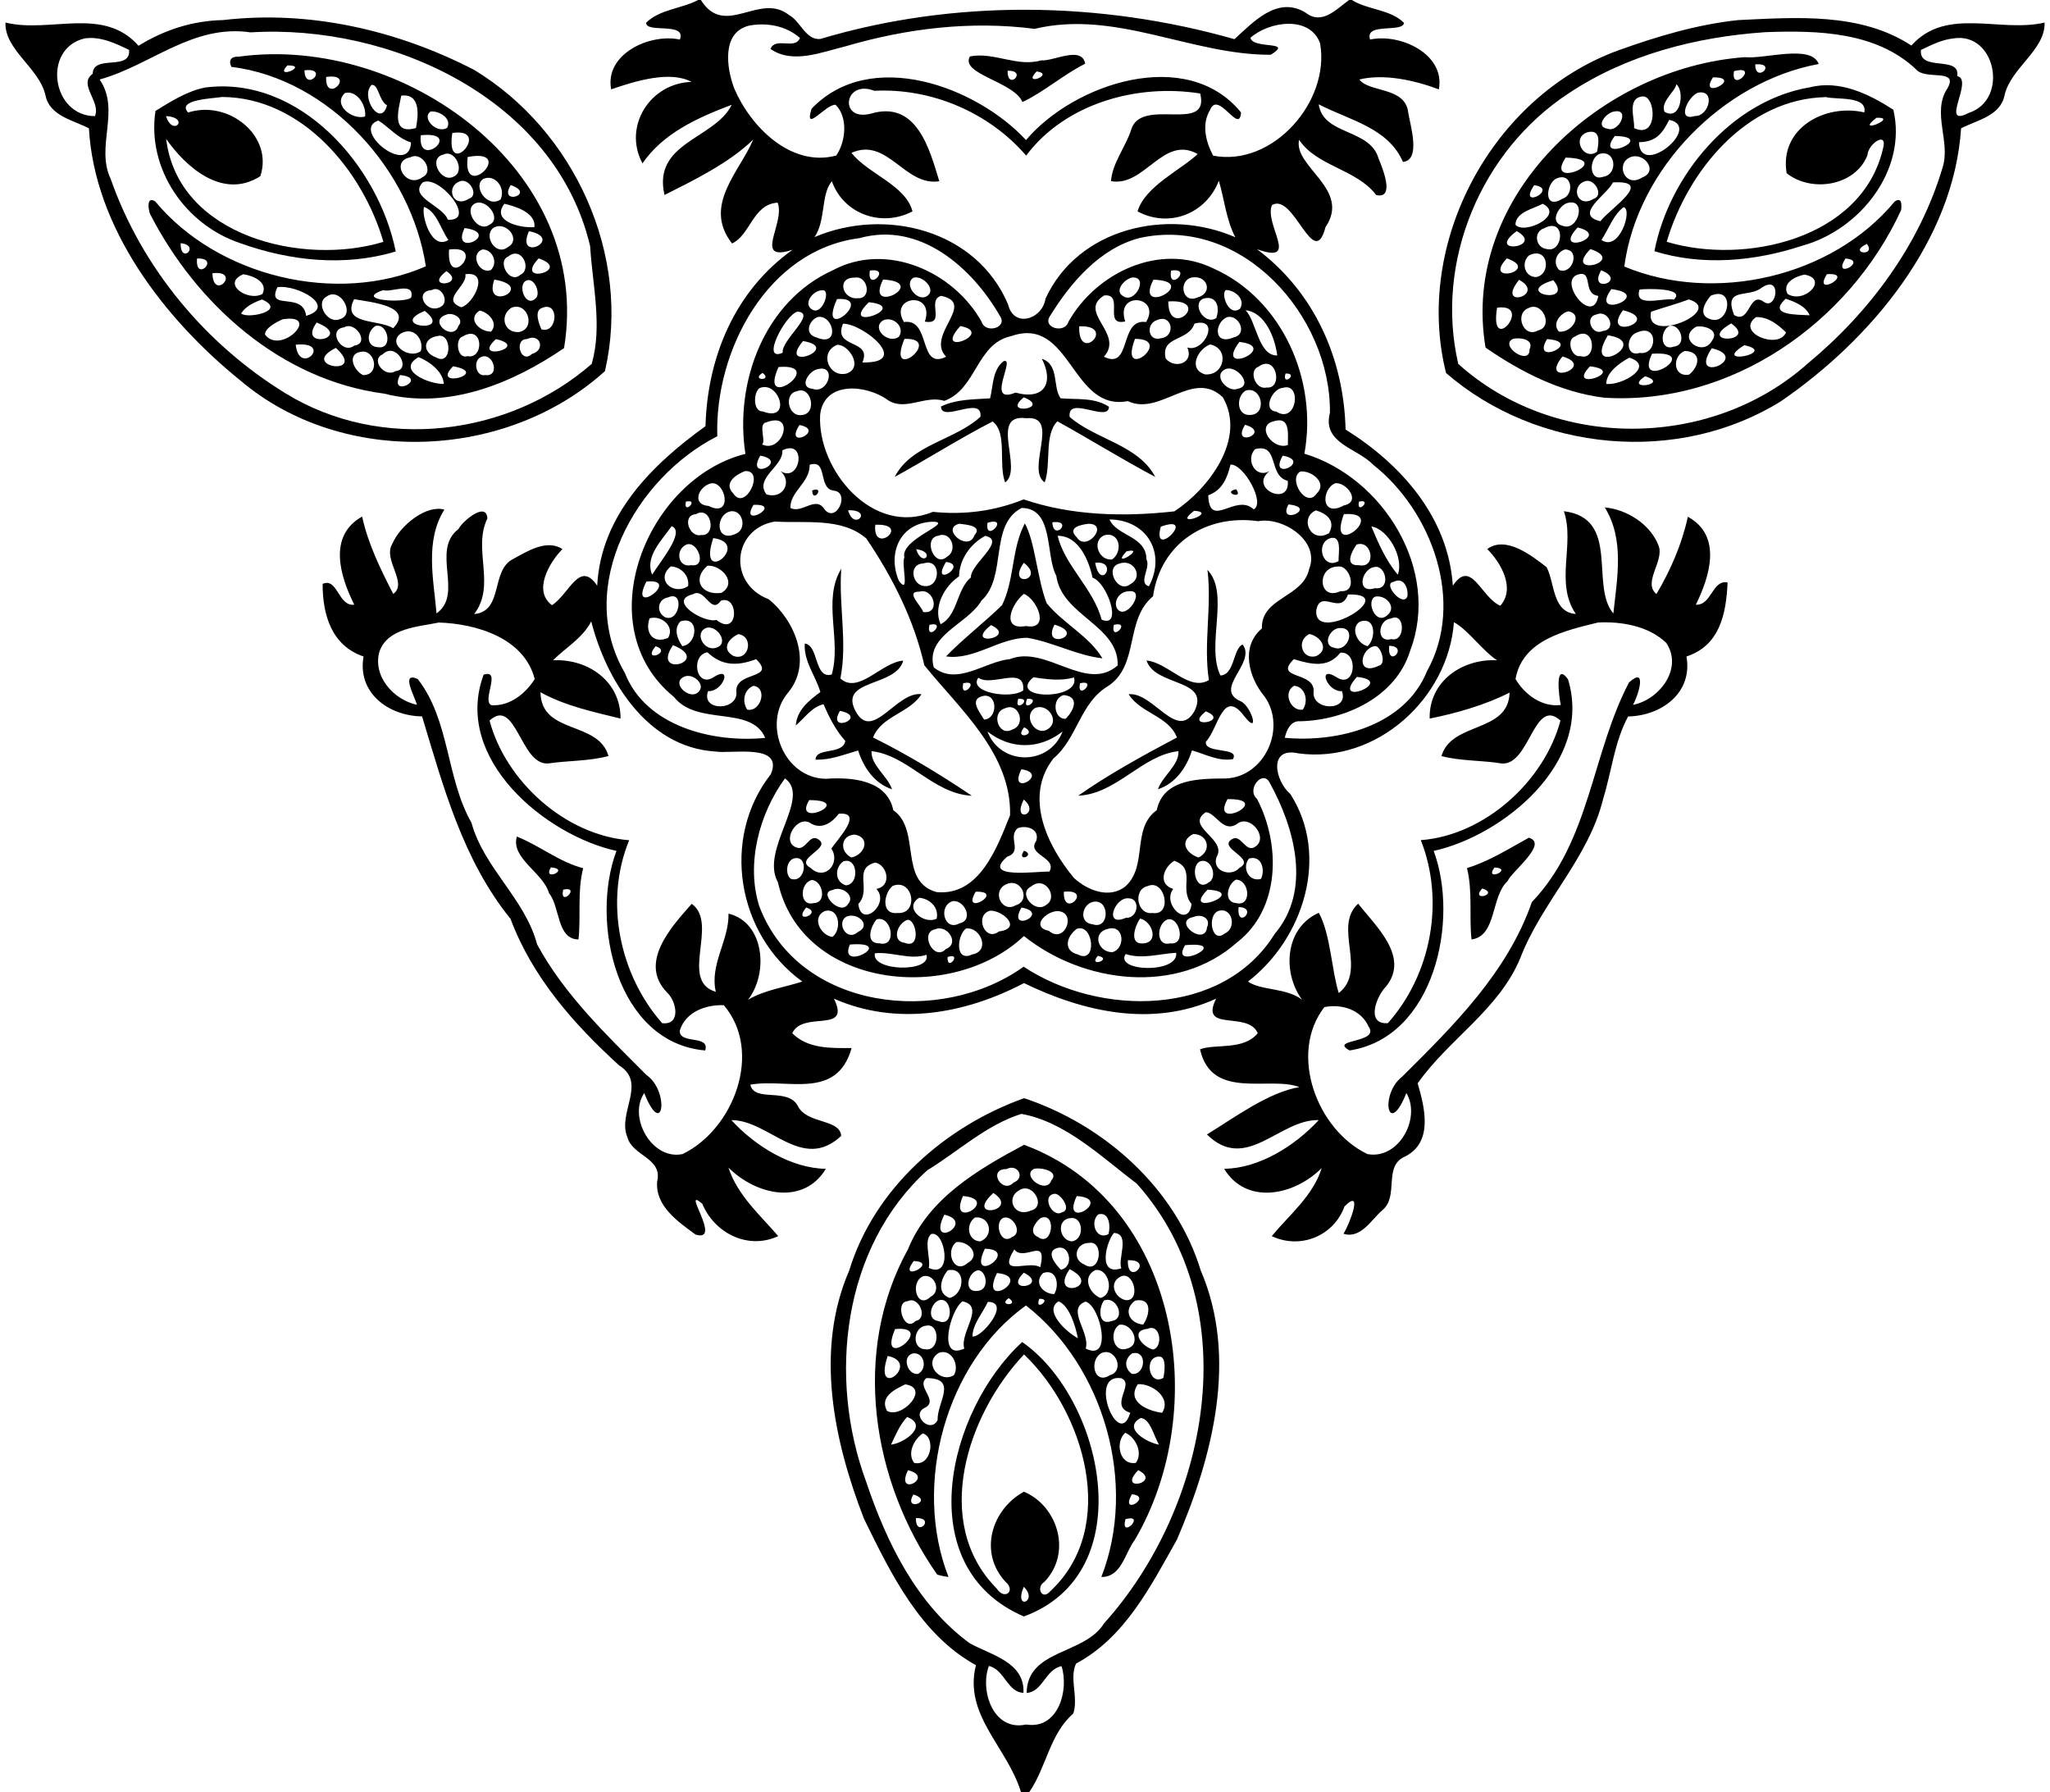
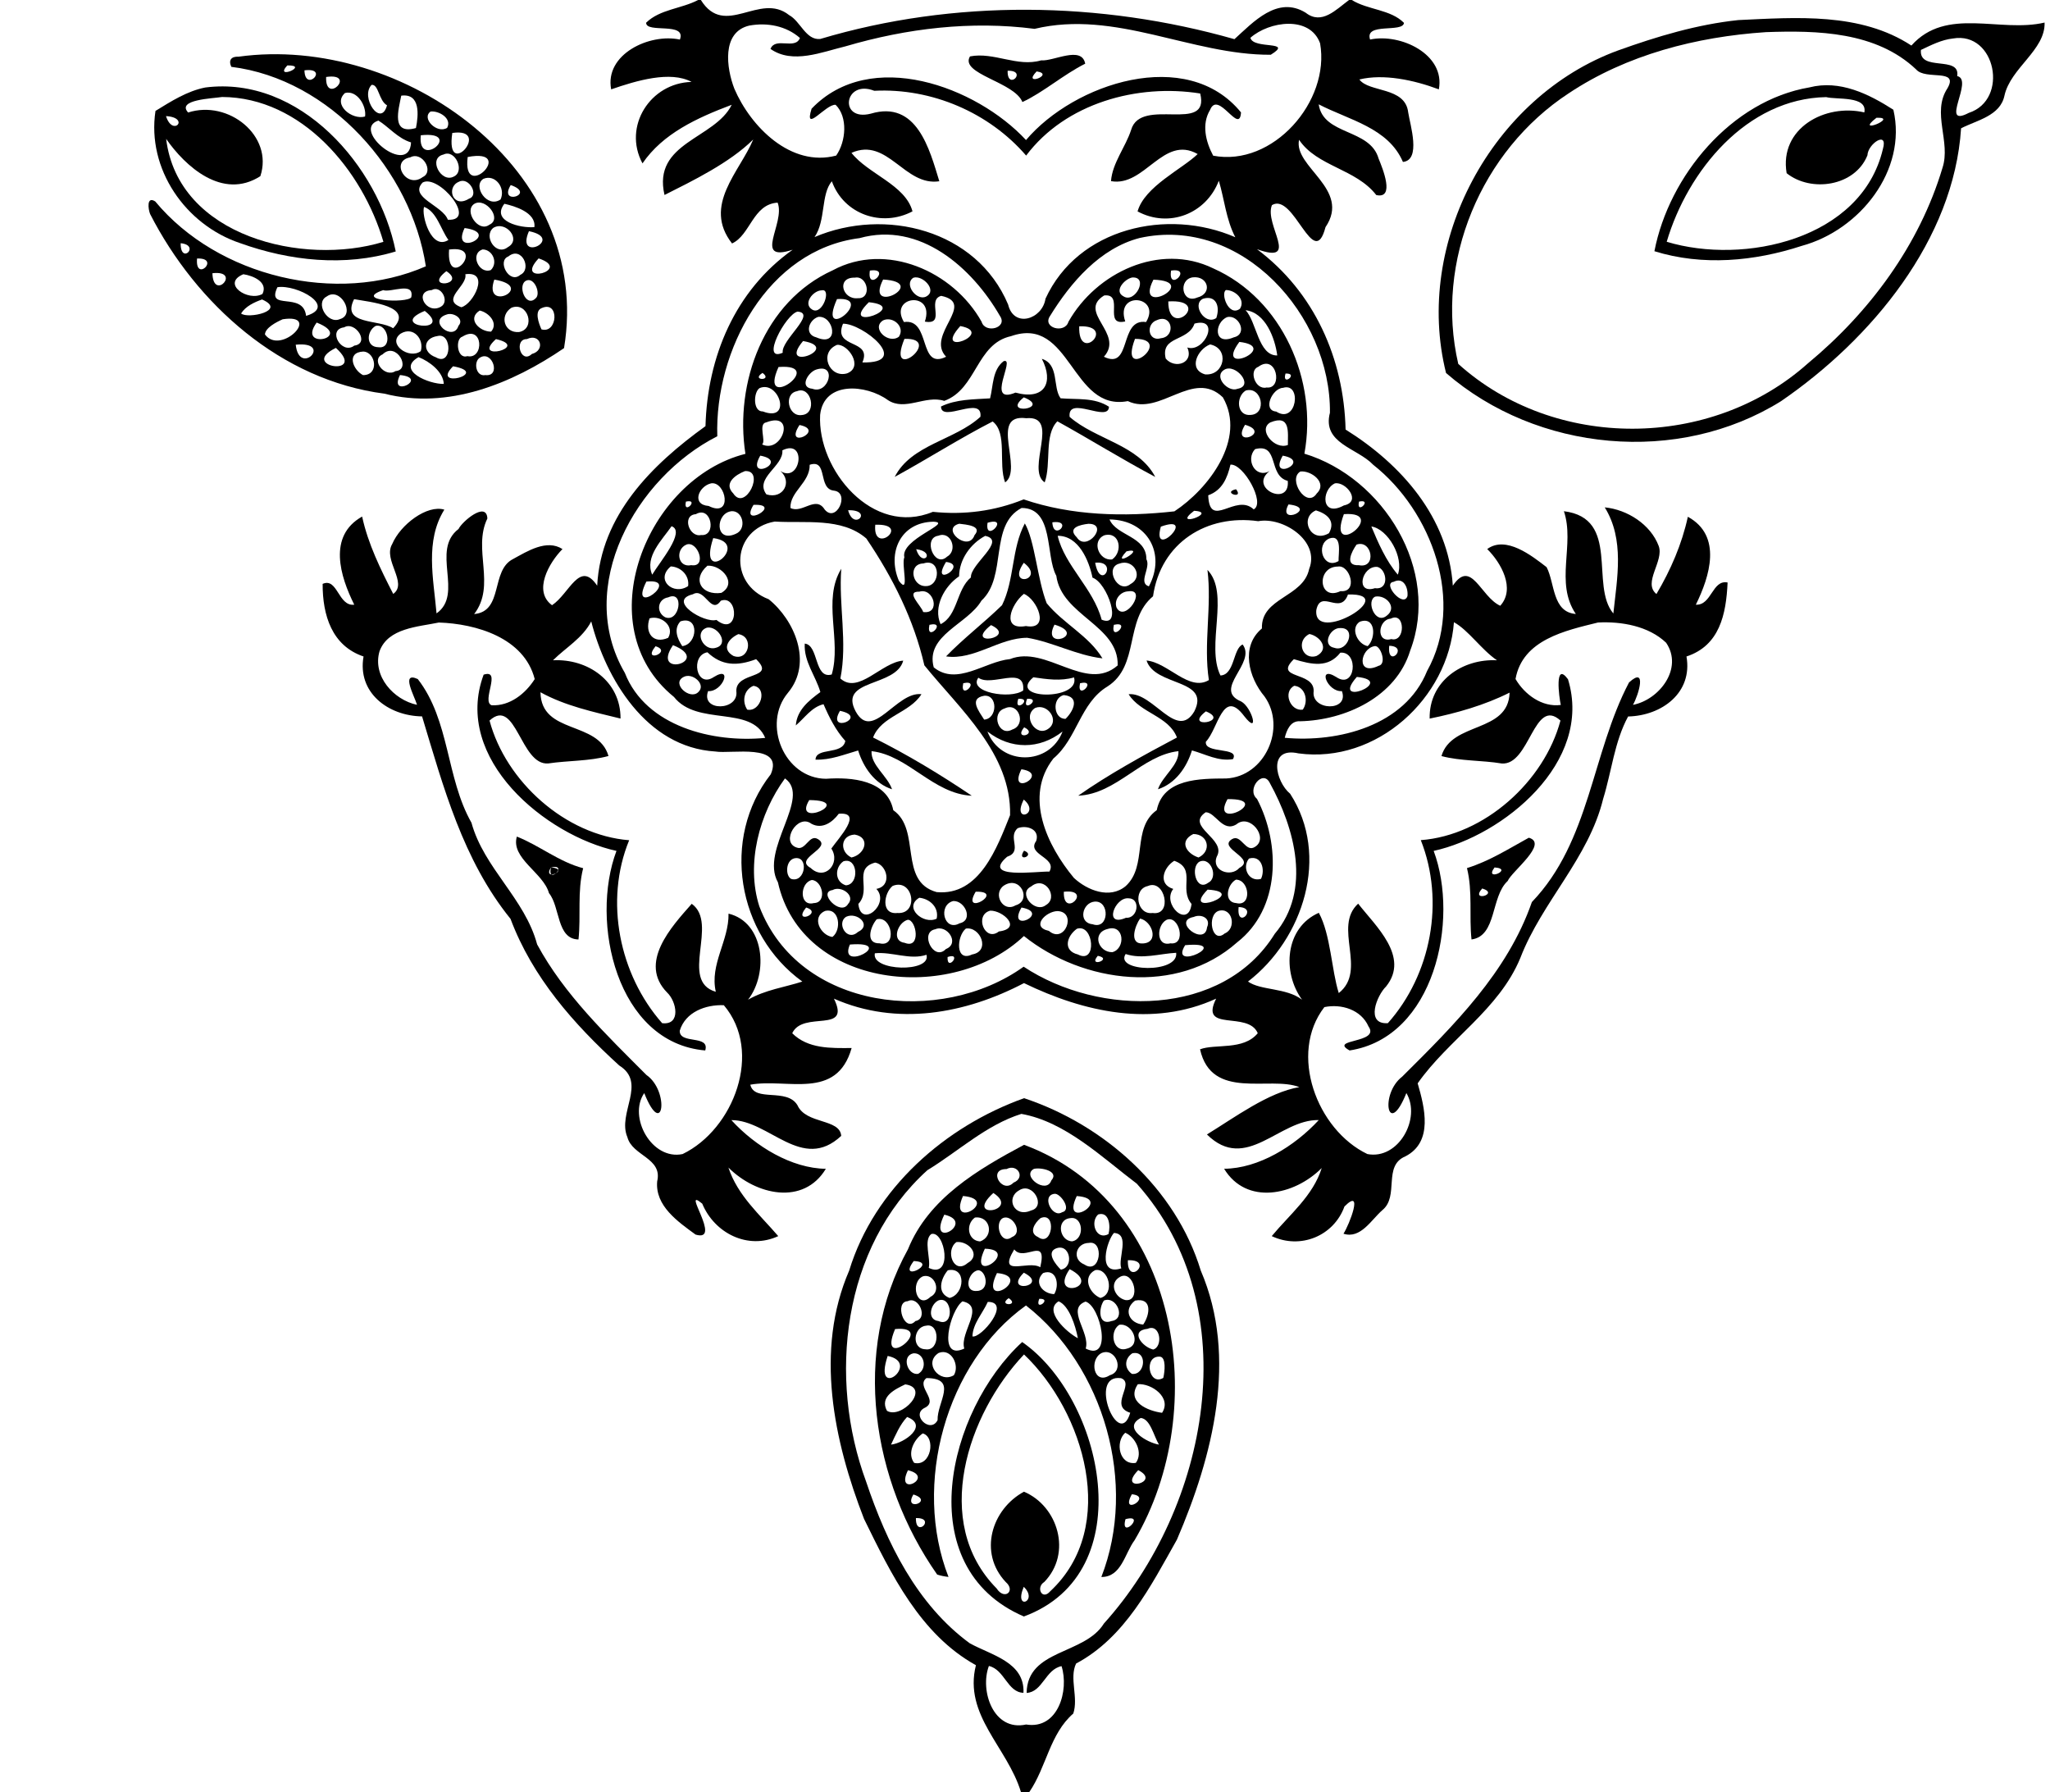
<svg xmlns="http://www.w3.org/2000/svg" width="667pt" height="583pt" version="1.1" viewBox="0 0 667 583">
  <path d="m227.14 0h0.9c7.85 12.56 19.1-2.75 28.72 4.92 3.69 1.99 5.43 8.21 10.11 7.76 43.58-13.01 91.2-12.35 134.77 0.06 6.09-5.49 13.99-14.27 23.19-8.6 5.21 4.1 9.89-1.04 14.1-4.14h0.9c5.31 3.28 12.58 3.02 16.98 7.44-0.33 3.33-12.92-0.24-11.03 5.42 9.89-2.12 24.55 4.81 22.37 16.21-8.15-3.07-18.01-5.13-25.85-3.22 3.08 4.29 14.94 2.3 15.88 10.71 0.62 4.03 4.28 15.52-1.71 16.12-4.78-11.14-17.5-13.6-27.41-18.74 1.49 10.19 16.7 7.79 19.49 17.65 1.31 3.19 5.44 13.24-0.76 11.86-6.61-8.56-19.28-9.26-25.12-17.98-1.88 8.9 17.03 16.01 8.6 28.43-3.84 14.69-10.24-11.46-17.42-7.18-2.64 6.31 9.42 19.49-4.87 14.34 18.69 13.97 28.27 35.64 28.83 58.67 18.07 11.28 33.43 28.53 34.89 50.8 6.02-8.93 9.01 3.62 15.43 6.53 5.01-5.54 0.3-13.98-4.24-18.45 6.1-4.48 14.53 2.19 19.32 5.89 2.72 5.19 1.81 14.63 9.51 15.23-6.94-10.19-0.24-22.62-3.88-33.43 18.52 2.29 8.38 24.16 16.09 33.27 1.24-11.64 3.69-24.03-2.8-34.52 7.3 0.7 14.91 5.53 17.55 12.55 1.83 4.92-5.29 11.95-0.73 15.64 4.63-7.81 8.29-16.24 10.22-25.13 11.3 6.18 7.11 19.45 2.6 28.6 5.16 0.28 5.31-8.22 10.33-7.22-0.47 10.41-2.61 20.54-13.38 24.07 2.08 11.77-7.99 19.26-18.99 19.52-4.45 8.2-5.37 17.9-8.12 26.79-4.72 19.32-19.89 33.45-26.95 51.77-6.94 16.82-23.35 26.45-33.4 40.78 2.27 7.82 5.15 19.04-3.99 23.75-7.43 3.08-1.91 12.97-7.51 17.51-3.59 3.13-7.08 9.46-12.64 7.66 1.93-2.98 6.66-15.23 0.32-8.86-3.51 9.66-14.38 14.03-23.66 9.64 5.82-7.03 13.45-13.13 16.26-22.15-8.95 8.98-24.5 12.17-31.76 0.24 11.19-0.09 22.89-7.28 30.8-15.84-12.85-0.34-23.58 17.3-36.39 4.68 8.82-5.39 20.03-13.74 30.07-15.4-9.58-3.77-28.55 4.5-32.31-12.3 4.95-1.88 14.08 0.45 18.78-5.24-3.15-7.43-19.13-0.13-13.54-11.24-20.69 9.46-43.15 4.34-62.52-5.06-19.06 9.99-41.39 14.08-61.84 5.06 5.71 11.59-10.07 3.71-13.57 11.25 5.14 5.12 12.6 4.86 19.33 4.81-4.88 17.17-21 9.75-32.97 11.93 1.34 5.8 11.88 0.9 15.34 6.68 2.79 6.25 13.81 4.28 14.24 9.97-12.74 11.91-23.44-5.16-35.74-5.13 7.82 8.58 19.62 15.71 30.74 15.84-7.28 12.04-22.71 8.58-31.7-0.4 2.98 9.07 10.19 15.31 16.21 22.3-9.85 4.58-20.75-0.95-24.73-10.56-7.18-5.99 6.8 12.73-2.17 10.06-5.68-4.16-13.21-9.3-12.49-17.32 1.81-7.63-8.09-8.23-9.69-14.36-3.37-7.86 6.47-17.63-2.65-23.32-14.82-13.5-28.22-28.64-35.38-47.71-15.54-19.23-21.82-42.87-28.78-65.86-11.02-0.17-21.12-7.71-19.04-19.49-10.31-3.48-13.34-13.42-13.31-23.62 4.88-2.16 5.06 7.42 10.29 6.77-4.58-9.18-8.71-22.34 2.56-28.67 1.92 8.89 5.99 17.13 10.12 25.17 4.9-3.54-3.43-11.05-0.34-16.22 2.68-6.35 11.36-12.9 16.97-11.2-6.35 10.21-3.53 22.4-2.54 33.75 8.96-6.33-1.97-20.5 7.16-27.46 1.15-2.43 9.12-9.18 9.38-3.41-4.88 10.01 2.93 21.69-4.3 31.09 9.62-0.86 5.29-14.26 12.69-17.92 4.58-2.49 10.9-6.55 16.05-3.22-4.39 4.42-9.66 13.7-3.4 18.26 5.68-3.76 8.96-14.85 14.69-6.35 1.21-22.96 17.81-39.34 35.24-51.9 0.61-22.5 9.61-44.1 28.36-57.39-13.17 4.28-2.25-8.66-4.89-15.32-8.07 0.51-8.86 10.55-14.83 13.28-9.68-12.36 2.55-23.36 6.89-33.82-7.65 7.59-19.77 13.47-28.86 18.05-4.01-17.15 16.4-18.18 21.86-29.34-11.28 4.25-22.38 9.33-29.03 19.06-6.49-12.08 2.59-26.18 15.97-26.5-6.89-3.73-18-0.41-26.16 2.42-2.19-11.4 12.46-18.33 22.36-16.2 2.22-5.88-11.09-1.9-10.98-5.49 4.51-4.39 11.44-4.51 16.91-7.38m16.7 8.31c-9.21 2.1-7.45 13.99-4.91 20.54 5.31 12.39 18.4 25.64 33.13 21.76 3.22-4.6 3.85-12.58-0.18-16.52-3.19-0.31-10.42 9.6-7.82 1.27 19.14-20.02 53.61-7.22 69.77 10.2 15.62-18.47 52.33-30.63 69.95-8.99-0.45 7.51-7.41-7.39-10.06-0.83-2.83 4.67-1.43 10.33 1 14.9 19.39 3.74 38.15-17.65 34.79-36.55-3.3-9.13-16.57-7.2-22.67-1.8 0.9 3.88 14.31 0.8 6.62 5.52-25.81 0.13-50.51-14.74-76.84-8.43-20.65-2.67-41.55-0.18-61.5 5.68-7.66 1.84-17.25 5.91-24.43 0.85 1.58-4.02 8.03 0.41 9.58-3.56-4.47-3.93-10.63-5.09-16.43-4.04m40.62 21.22c-9.84-3.87-11.71 10.13-1.13 7.44 15-4.48 19.12 11.65 22.29 21.99-11.35 1.73-16.8-14.48-28.58-9.24 5.38 6.89 17.56 10.4 19.85 19.03-9.94 5.27-22.37 0.99-26.24-9.79-3.62 4.27-1.92 12.78-5.63 18.16 22.91-9.76 52.71-2.43 62.98 21.93 1.88 7.81 11.16 4.8 12.16-1.88 10.59-23.07 39.69-29.61 61.76-20-3-5.77-3.55-12.36-5.36-18.38-4.11 10.74-16.17 15.49-26.44 9.98 2.3-8.12 14.55-13.8 19.56-18.66-11.23-6.36-17.22 10.81-28.2 8.81 0.42-5.88 4.73-11.06 6.55-16.68 3.16-10.94 25.77 1.46 22.47-11.83-20.4-3.26-43.83 3.13-56.63 20.2-12.04-13.97-30.7-22.02-49.41-21.08m-4.79 47.93c-29.93 3.8-47.16 36.51-46.29 64.46-26.56 13.47-46.44 48.93-30.08 76.98 6.87 17.53 28.82 22.81 45.67 21.14-4.54-10.72-22.08-3.67-29.69-13.32-28.32-22.97-8.97-70.99 23.25-79.08-3.59-23.13 6.02-49.57 28.41-59.71 17.38-9.39 39.27 0.31 48.43 16.73 1.16 3.99 8.65 2.02 5.97-1.89-9.04-15.71-26.04-30.8-45.67-25.31m91.11-0.04c-12.87 3.34-22.41 14.45-29.12 25.34-2.69 3.91 4.81 5.9 5.97 1.91 9.03-16 29.67-25.85 47.09-17.38 22.58 10.01 34.06 36.56 29.68 60.29 25.73 7.79 44.38 37.96 34.42 64.08-4.59 15.04-21.08 22.63-35.8 22.97-3.13-0.23-4.39 2.86-5.01 5.38 17.41 1.61 39.12-3.91 46.3-21.71 12.47-22.37 1.61-52.03-17.51-67.1-5.26-5.53-16.7-6.91-14.09-16.94 0.34-31.46-28.62-64.23-61.93-56.84m-87.76 10.6c-1.09 7.32 7.32-1.09 0 0m98 0c-1.1 7.32 7.31-1.09 0 0m-102.9 2.3c-6.05-0.18-4.12 7.18 0.94 6.69 4.77 0.27 3.25-7.52-0.94-6.69m19.04 0.03c-3.21 2.09 1.17 7.79 4.26 6.07 3.63-1.98-1.26-7.07-4.26-6.07m71.19-0.08c-2.48 0.48-6.06 4.47-2.77 6.15 3.76 2.36 8.28-6.55 2.77-6.15m19.78-0.06c-4.9 0.64-3.63 8.78 1.4 6.58 5.08-1.26 3.58-7.11-1.4-6.58m-100.8 0.72c-6.24 12.21 15.52 0.86 0 0m87.95 0.05c-6.47 12.55 15.75 0.5 0 0m-107.93 3.46c-2.87 0.07-6.22 4.42-3.07 6.28 3.35 2 6.36-7 3.07-6.28m131.53-0.09c-1.82 1.06 0.87 8.87 4.56 6.08 1.91-3.02-1.64-6.1-4.56-6.08m-92.65 1.89c-4.89 1.33 1.75 9.59-5.32 8.38 3.44-10.17-11.9-8.44-6.8 0.14 8.91-1.31 4.56 15.8 13.72 11.29-6.82-7.1 10.11-17.35-1.6-19.81m53.03-0.13c-8.91 5.47 6.71 12.37-0.09 19.94 9.16 4.51 4.81-12.6 13.72-11.29 5.13-8.52-10.19-10.33-6.78-0.2-7.37 1.66-0.12-9.16-6.85-8.45m-86.93 1.18c-6.71 15.05 12.97-0.94 0 0m119.03-0.09c-3.7 1.9 0.74 8.78 4.38 6.25 1.37-4-0.27-7.58-4.38-6.25m-108.67 1.11c-10.33 10.11 14.07 1.46 0 0m97.43-0.26c-0.05 12.73 14.71-0.88 0 0m-120.61 3.31c-3.9 0.85-12.26 16.66-4.84 13.38-0.65-4.05 11.23-12.83 4.84-13.38m145.76-0.45c3.6 3.79 4.11 14.82 10.3 14.72-0.73-5.63-3.84-13.96-10.3-14.72m-139.06 2.17c-3.11 1.02-4.59 5.68-0.62 6.66 7.78 3.38 5.76-7.21 0.62-6.66m133.08 0.07c-4.18 1.68-4.62 9.46 2.12 6.59 4.72-1.03 1.65-7.49-2.12-6.59m-111.97 1.07c-4 2.53 1.7 7.88 5.14 5.32 2.15-3.23-1.96-6.81-5.14-5.32m89.12-0.09c-3.72 1.19-2.95 7.15 1.31 5.89 4.92-0.52 3.68-8.09-1.31-5.89m-102.16 1.17c-3.45 8.32 9.63 4.83 6.31 12.6 16.31 0.36 0-12.75-6.31-12.6m114.37-0.04c-2.05 5.98-11.14 3.89-9.37 11.38 3 3.56 9.29 1.44 7.02-3.61 5.61 1.86 10.95-10.02 2.35-7.77m-76.2 0.8c-9.48 10.51 11.75 2.24 0 0m38.69 0.08c-0.44 12.54 12.54-0.44 0 0m-22.19 3.21c-11.37 2.48-11.12 17.21-21.72 21.05-6.18-1.98-12.71 3.48-18.34-0.25-7.03-5.12-20.85-6.32-22.05 4.81-0.96 17.81 17.11 39.71 36.67 31.54 10.18 1.05 20.04-0.21 29.56-4.05 15.63 5.34 32.71 5.72 49.04 3.89 11.07-7.29 23.53-23.53 15.77-37.08-9.7-9.38-20.38 6.24-30.93 1.22-18.45 3.54-18.49-27.99-38-21.13m-34.68 0.88c-6.21 15.15 13.24-0.43 0 0m75.01 0c-5.61 14.77 13.18-0.02 0 0m-108 0.71c-8.67 10.35 13.04 2.21 0 0m141.96 0.28c-8.57 11.54 13.74 1.6 0 0m-130.88 0.95c-6.06 2.47-2.61 10.94 3.22 9.29 5.51-2.09 0.36-9.59-3.22-9.29m121.36-0.13c-4.13 1.58-7.26 8.13-1.6 9.75 6.35 0.47 8.02-8.45 1.6-9.75m-140.42 7.35c-6.93 15.41 16.25-1.3 0 0m156.06-0.04c-3.13 1.12-0.95 7.62 2.74 6.7 5.45 0.65 3.31-11.2-2.74-6.7m-143.83 0.88c-2.63 0.86-5.58 5.83-1.19 6.24 5.28 1.99 8.2-8.52 1.19-6.24m132.84 0.03c-3.73 2.17 1.2 7.52 4.29 6.21 5.58-0.96-0.7-8.37-4.29-6.21m-150.27 1.04c-4.06 2.57 3.58 2.66 0 0m170.16 0.21c-1.32 4.49 4.54-0.18 0 0m-171.11 4.73c-2.01 1.25-2.27 7.71 1.04 7.6 9.65 3.67 5.31-10.25-1.04-7.6m170.29-0.08c-3.53 0.13-6.76 7.35-2.21 7.72 6.73 4.31 8.46-9.62 2.21-7.72m-158.14 1.1c-4.38 0.76-2.91 8.41 1.57 7.75 5.15-0.34 3.12-9.7-1.57-7.75m146.01-0.22c-3.3 2.04-2.96 8.41 1.62 7.93 5.45-0.29 3.63-9.44-1.62-7.93m-155.99 10.35c-2.78 0.42 0.03 6.18-1.37 7.18 6.61 3.17 11.22-10.94 1.37-7.18m163.98 0.03c-4.15 2.37 1.41 9.06 5.73 7.33-0.04-4.02 0.97-10.07-5.73-7.33m-153.17 0.83c-5.42 8.34 8.81 1.76 0 0m144.97-0.07c-4.84 7.84 8.91 2.57 0 0m-150.55 8.31c0.47 5.15-9.19 8.98-5.19 14.33 5.54 1.72 8.51-4.19 4.56-7.58 6.63 4.12 8.75-10.72 0.63-6.75m153.8-0.39c-3.2 3.4 0.1 9.71 4.73 7.14-7.1 5.52 6.73 11.92 5.91 3.19-6.53-1.69-2.65-12.4-10.64-10.33m-160.99 2.12c-5.03 8.75 9.85 1.79 0 0m170 0c-5.03 8.75 9.85 1.79 0 0m-153.92 2.97c0.13 5.82-6.49 8.72-6.26 14.06 3.86 1.94 8.21-4.2 11.14 0.5 3.77 4.55 8.32-5.39 3.12-6.13-5.53-0.46-1.89-10.44-8-8.43m136.91-0.05c-1.03 4.4-2.7 8.36-7.24 9.98 0.44 11.39 8.96-0.91 14.8 4.58 3.91-2.05-3.34-14.92-7.56-14.56m-157.98 2.11c-3.06 1.19-7.05 3.98-3.8 7.26 3.91 6.04 10.52-7.72 3.8-7.26m180.73 0.13c-4.25 2.44 2 12.28 5.33 7.13 3.61-3.47-1.84-7.54-5.33-7.13m-191.74 3.85c-4.08 0.95-6.48 6.93-0.8 7.36 8.01 4 5.62-8.14 0.8-7.36m202.95 0.01c-4.49 2.15-4.49 11.24 2.93 7.18 5.94-1.22 0.6-7.89-2.93-7.18m-211.14 5.93c-1.02 4.63 4.63-1.02 0 0m219 0c-1.02 4.63 4.62-1.02 0 0m-197.01 1.06c-4.91 8.1 10.13-0.44 0 0m174.07-0.14c-3.91 7.23 10 1.06 0 0m-86.84 1.15c-10.71 5.59-4.55 22.31-13.06 30.14-4.46 7.7-18.35 11.23-15.53 21.71 7.58 6.15 16.59-1.89 24.82-2.69 11.78-4.7 24.74 11.09 35.03 2.06 0.36-13.04-18.25-16.25-19.97-29.17-3.6-6.49-0.67-22.04-11.29-22.05m-94.24 1.04c-5.43 0.43-5.69 10.53 1.24 7.37 3.64-1.5 2.39-7.44-1.24-7.37m37.79-0.31c1.88 7.06 8.4-0.19 0 0m112.57 0.19c-7.74 5.9 8.21 0.47 0 0m39.65-0.14c-5.51 2.31-1.77 10.99 4.24 7.42 2.33-4.15-0.94-6.42-4.24-7.42m-201.77 1.24c-4.62 0.33-2.2 7.64 1.71 6.78 5.15 0.54 3.42-9.75-1.71-6.78m210.86-0.01c-5.91 15.69 15.07-1.08 0 0m-185.18 2.41c-13.85 2.43-15.3 20.21-1.97 25.27 8.33 6.68 14.47 20.62 6.27 30.43-8.52 10.18-1.18 27.85 12.36 27.98 8.37-0.59 19.92 0.36 21.91 10.22 9.19 6.4 1.56 23.15 14.09 26.64 13.98 1.34 19.7-14.56 23.91-25.02 0.46-19.96-16.3-34.46-27.89-48.75-3.37-14.76-10.3-28.62-18.89-41.27-8.04-6.95-19.97-4.87-29.79-5.5m51.65 0.05c-10.72 0.15-15.15 10.08-11.25 19.24 3.67 4.89 0.72-5.38 1.77-7.65-1.41-5.93 16.18-11.3 9.48-11.59m57.27-0.74c2.29 5.41 12.04 5.41 12 12.94 1.55 2.75-2.83 7.67 0.81 8.83 5.7-10.62-0.44-21.62-12.81-21.77m48.39 0.57c-16.7-2.35-31.7 6.94-34.23 24.43-9.38 7.81-4.27 22.59-14.82 29.34-8.89 5.37-9.86 16.96-17.6 23.44-9.67 12.42-2.02 28.37 6.68 38.84 4.34 4.04 11.69 6.98 16.85 2.66 7.24-6.6 1.85-18.81 10.1-24.7 2.15-10.36 14.1-10.26 22.61-10.31 12.57-0.62 19.7-16.45 12.49-26.64-5.22-6.2-7.89-16.33-0.88-22.16-0.33-10.15 13.42-10 15.38-19.38 3.6-9.08-8.48-17.01-16.58-15.52m-97.27 0.83c-6.26 1.59 2.96 9.47 4.96 3.73 2.72-3.1-2.81-3.45-4.96-3.73m9.2-0.31c-1.03 6.98 7.56-2.26 0 0m21.08-0.15c0.33 6.44 7.12-0.92 0 0m11.73 0.48c-2.7 0.31-6.96 1.28-3.79 4.39 3.19 4.99 10.72-4.43 3.79-4.39m-135.62 0.79c-3.03 4.41-8.85 9.96-6.3 15.76 2.43-4.11 11.01-14.09 6.3-15.76m66.28-0.48c-0.97 10.3 12.11-0.47 0 0m92.91 0.62c-3.14 11.35 12.31-4.44 0 0m68.5-0.06c2.15 5.17 4.77 11.22 8.61 15.68 2.06-5.58-3.19-14.85-8.61-15.68m-140.88 3.01c-5.15 0.68-1.34 10.62 2.78 6.85 3.69-2.02 1.36-8.51-2.78-6.85m15.24 0.05c-4.77 2.52-8.44 7.66-8.5 13.16-4.75 3.17-8.51 9.97-6.02 15.57 5.65-2.81 5.08-11.22 9.87-15.22-0.25-4.32 11.78-12 4.65-13.51m23.58-0.02c2.24 9.65 11.6 17.11 14.3 27.28 6.96 2.93 1.88-12.04-2.97-13.67-1.12-5.46-4.47-13.68-11.33-13.61m15.21-0.18c-4.37 1.85-1.79 8.43 2.51 7.86 3.6-2.49 2.54-9.16-2.51-7.86m-127.28 0.92c-5.43 16.36 12.8 1.7 0 0m200.42 0.14c-4.58 2-1.92 10.27 3.04 7.33-0.09-2.34 1.32-8.86-3.04-7.33m-209.16 1.98c-3.67 1.58-2.85 7.61 1.58 6.69 5.34 0.84 2.07-8.13-1.58-6.69m218.05 0c-1.64 2.31-4 6.98 0.73 6.69 5.93 1.24 4.36-8.45-0.73-6.69m-143.28 1.49c1.91 6.28 6.74 0.86 0 0m68.43 0.7c-5.65 6.11 7.03-1.62 0 0m-66.08 3.94c-5.02 0.11-3.77 7.41 0.69 7.37 5 0.18 5.1-9.32-0.69-7.37m7.36-0.49c-5.43 8.92 7.57 0.88 0 0m48.53 0.26c1.74 9.56 7.77-0.84 0 0m8 0.25c-5.17 1.12-0.66 10.11 3.52 6.67 4.35-2.34 0.93-8.29-3.52-6.67m-146.07 0.94c-5.23 4.31 0.81 9.63 5.63 6.4 0.48-3.44-2.3-6.21-5.63-6.4m11.92-0.23c-5.23 4.49-1.86 9.77 4.52 8.84 5.38-3.13 0.07-9.12-4.52-8.84m205.14 0.28c-7.13 0.01-6.37 11.45 0.84 7.99 5.88 0.55 3.03-8.66-0.84-7.99m12.75 0.1c-5.06-0.31-7.22 9.06-0.7 6.93 4.83 0.68 3.87-6.29 0.7-6.93m-237.76 4.78c-6.17 12.17 11.88-1.17 0 0m243.13 0.09c-3.85 0.42 3.18 8.64 4.5 4.64 0.29-2.72-1.27-6.3-4.5-4.64m-154.31 3.2c-4.77-0.14 0.65 4.55 1.24 6.62 5.79 0.82 3.5-8.02-1.24-6.62m67.97-0.11c-2.63 0.09-4.75 2.77-3.8 5.32 2.74 5.08 10.13-6.32 3.8-5.32m-141.66 0.95c-8.51 2.11 3.73 9.52 7.65 8.35 7.39 5.86 7.4-8.4 1.44-6.25-3.24 4.75-5.17-4.42-9.09-2.1m213.14 0.08c-2.48 6.97-8.89-1.98-10.3 5.07-1.07 11.63 27.82-5.6 10.3-5.07m-221.17 0.93c-3.49 0.55-4.02 4.83-1 6.47 4.71 1.9 6.4-8.9 1-6.47m230.04-0.24c-3.07 1.36-0.02 9.21 3.7 6.24 3.65-2.64-0.14-6.9-3.7-6.24m-236.11 7.07c-1.62 4.6 1.11 8.51 6.06 6.33 2.22-3.84-2.36-7.45-6.06-6.33m241.15 0.1c-4.15 0.28-4.87 8.06 0.19 6.64 4.67 1.23 4.59-9.1-0.19-6.64m-309.72 1.26c-6.75 1.41-16.5 1.76-19.28 9.33-2.39 8.09 4.61 15.85 12.19 17.44-0.74-2.66-5.47-11.01 0.25-8.38 10.48 13.47 9.16 32.14 17.47 46.74 4.05 14.78 17.38 24.67 21.36 39.57 8.83 16.36 22.54 29.41 35.55 42.47 7.64 5.28 5.46 21.32-0.7 5.91-5.35 7.8 2.47 21.95 12.49 19.83 16.66-8.06 26.26-33.31 13.41-48.42-5.93-0.24-12.5 2.21-14.34 8.29-0.18 4.55 9.87 1.22 8.29 6.43-28.91-2.48-37.55-41.9-28.88-64.92-22.86-4.97-53.42-29.89-43.22-57.33 6.02-1.95-0.83 8.69 2.59 9.95 5.92 0.33 11.01-3.76 14.03-8.51-3.42-13.43-19.04-18.01-31.21-18.4m49.6-0.36c-2.87 5.5-8.29 8.5-12.44 12.64 11.33-0.57 22.05 6.79 21.97 18.96-8.77-2.15-18.02-4.12-26.05-8.56 0.24 13.87 18.82 9.14 22.13 20.74-6.25 1.71-13.16 1.46-19.6 2.42-9.04 0.75-10.48-21.83-19.1-13.95 5.27 19.79 24.7 37.31 45.43 38.93-8.12 19.73-3.21 43.7 10.73 59.51 6.23 0.74 4.7-7.07 1.64-9.94-9.49-9.67 1.38-21.42 7.99-28.89 8.9 6.43-4.22 25.11 7.83 28.63-2.05-8.94 4.3-16.62 4.14-25.43 11.64 2.81 13.12 19.29 6.35 28 5.52-3.21 12.14-4.1 17.66-5.9-21.24-15.34-26.58-46.59-10.26-67.45 4.38-10.21-12.94-6.53-18.01-7.39-22.61-1.35-35.7-23.89-40.41-42.32m29.03-0.02c-2.32 2.42-1.02 5.68 0.59 8.06 5.09-0.65 5.6-10.07-0.59-8.06m220.97 0.15c-3.11 2.08-0.71 7.27 2.64 7.91 2.8-2.65 2.57-9.93-2.64-7.91m30.69 0.13c-1.83 24.78-25.17 46.09-50.56 42.67-10.12-2.28-7.5 9.19-2.73 13.13 13.05 20.13 4.3 47.23-13.71 61.09 4.08 2.95 12.47 1.97 17.58 5.91-6.57-9.01-5.5-23.47 5.46-28.27 3.86 7.06 4.14 18.74 6.49 26.11 9.44-7.46-2.02-21.5 6.31-29.09 5.7 7.33 16.85 17.27 9.09 26.94-3.03 2.92-6.84 12.43 0.57 11.94 14.11-15.83 18.58-39.71 10.72-59.54 20.73-1.54 40.17-19.13 45.44-38.9-8.65-7.87-9.96 14.69-19.13 13.96-6.44-1.07-13.29-0.74-19.59-2.41 3.31-11.31 21.78-7.36 22.17-20.64-8.06 4.06-17.22 6.67-26.01 8.45-0.25-12.18 10.62-19.54 21.91-18.97-5.07-3.43-9.29-9.81-14.01-12.38m46.88 0.09c-10.61 2.62-24.56 5.58-26.84 18.38 2.93 5.03 8.63 9.26 14.73 8.44-0.56-2.4-2.13-14.41 2.34-8.36 8.29 27.06-21.18 50.91-43.7 55.84 8.4 22.52 0.25 60.68-27.36 64.92-6.94-3.83 10.07-2.25 6.16-7.8-2.4-5.49-8.88-7.45-14.37-6.3-11.72 15.15-2.46 39.9 14 47.8 10.09 1.94 17.57-11.57 12.69-19.85-6.03 15-8.78 0.38-1.37-5.33 16.81-16.69 34.24-33.92 42.2-56.8 18.95-19.74 19.45-48.33 31.61-71.44 5.98-5.46 3.09 4.14 1.28 7.29 8.58-1.65 16.46-11.87 10.79-20.21-5.69-5.43-14.52-6.98-22.16-6.58m-217.53 0.75c-1.26 6.01 6-1.34 0 0m60 0c-1.26 6.01 6-1.34 0 0m-132.36 0.92c-4.41 1.44-1.1 7.73 2.76 6.58 4.59-1.07 0.89-7.2-2.76-6.58m206.14 0.14c-3.43-0.29-6.24 5.68-2 6.44 4.36 1.48 7.2-6.56 2-6.44m-195.96 1.97c-3.23 1.48-5.59 4.83-1.62 7.09 5.07 1.91 6.85-6.31 1.62-7.09m185.82-0.04c-4.54 2.15-2.3 8.68 2.34 7.13 4.3-2.27 1.17-6.4-2.34-7.13m-212.76 3.98c-4.66 5.79 5.81 1.79 0 0m5.68-0.35c-7.46 10.95 13.14 5.24 0 0m228.35 0.3c-4.8 0.7-6.22 9.94 1.22 6.42 2.79-0.52 0.68-6.68-1.22-6.42m4.69-0.1c-0.79 7.67 6.65 0.19 0 0m-221.83 2.12c-5.62 0.93-3.72 11.96 2.08 8.04 6.31-3.94 2.89 4.95-1.87 4.59-2.47 6.74 10.04 6.45 9.19 0.03-0.25-6.59 13.23-3.78 6.44-10.42-6.35 2.38-11.25 2.1-15.84-2.24m205.93 0.12c-3.96 5.04-9.23 3.91-15.13 2.12-6.8 6.64 6.69 3.83 6.44 10.42-0.86 6.42 11.66 6.71 9.19-0.03-4.75 0.37-8.18-8.51-1.87-4.6 6.28 4.31 7.52-8.39 1.37-7.91m-213.73 7.93c-4.07 2.12 2.13 7.67 4.85 4.87 2.66-2.48-2.01-6.48-4.85-4.87m95.94 0.22c-3.41 4.74 10.42 7.13 14.59 4.16 0.76-8.36-10.23-1.02-14.59-4.16m17.9-0.14c-8.78 7.34 15.43 7.64 13.24 0.04-4.39 1.28-8.89 0.59-13.24-0.04m105.25-0.12c-9.01 10.26 13.29 1.32 0 0m-128.06 2.05c-1.26 6.01 6-1.34 0 0m38 0c-1.26 6.01 6-1.34 0 0m-106.28 0.85c-3.13 1.28-3.76 5.1-2 7.75 4.44 0.86 6.74-7.15 2-7.75m175.99-0.02c-3.82 1.94-1.34 8.38 2.75 7.77 1.97-2.72 0.88-7.41-2.75-7.77m-100.91 3.25c-5.03 0.88-1.79 4.92 0 7.76 4.36-0.28 4.49-8.18 0-7.76m25.9-0.22c-3.99 0.98-3.29 7.9 0.6 7.72 2.66-2.61 4.71-7.23-0.6-7.72m-14.79 1.2c-1.69 5.01 5.08-0.27 0 0m2.88 0c-2.08 4.99 5.09-0.26 0 0m-7.3 3.14c-4.58 1.38-2.02 9.37 2.45 6.87 4.73-1.49 2.13-9.11-2.45-6.87m9.92-0.16c-4.31 2.69 0.29 9.62 4.23 6.8 3.87-2.63-0.18-8.4-4.23-6.8m-3.59 6.3c-3.67 4.45 4.82 2.34 0 0m-11.95 1.37c4.27 11.21 20.17 11.21 24.44 0-7.52 5.91-16.92 5.91-24.44 0m11.05 12.28c-4.71 9.45 9.65 1.44 0 0m-76.93 2.98c-8.34 11.4-12.76 27.78-8.34 41.62 12.89 33.92 58.98 38.99 86 19.63 24.58 16.27 64.8 16.58 81.71-10.71 12.05-14.15 6.46-34.4-1.58-48.99-2.27-4.78-7.8 2.09-4.2 5.11 7.73 14.78 7.61 35.74-6.47 46.67-19.54 17.35-50.13 13.35-69.37-2.06-23.35 22.14-72.27 17.26-80.04-17.47-5.98-10.67 11.08-27.62 2.29-33.8m7.9 7.05c-5.77 9.47 15.26 0.12 0 0m69.8-0.17c-4.12 8.02 5.71 4.79 0 0m66.29-0.14c-5.97 10.79 15.47-0.23 0 0m-126.49 4.76c-2.04 2.77-5.39 5.16-8.9 3.25-4.48-3.44-10.19 6-4.78 7.74 2.95 1.13 4.04-4.48 6.9-2.75 4.94 2.96-8.11 6.26-2.37 9.38 4.6 4.41 9.9-1.51 6.74-6.3 2.34-3.39 10.59-12.02 2.41-11.32m119.39-0.49c-6.87 4.66 6.94 8.62 3.62 14.41-1.88 4.54 4.51 6.92 7.34 3.7 5.74-3.12-7.32-6.42-2.37-9.38 3.02-1.78 4.36 4.74 7.59 2.44 4.4-2.93-1.84-10.92-6.19-7.23-4.51 2.73-6.75-3.94-9.99-3.94m-61.15 5.18c-3.48 2.96 1.8 7.53-3.46 9.3-8.59 7.42 9.68 4.68 13.77 4.82 2.61-4.66-7.56-5.44-4.31-9.95 1.26-3.81-3.06-5.28-6-4.17m-53.07 2.08c-4.67 0.26-4.93 5.64-1.03 7.46 4.55-1.02 6.2-6.6 1.03-7.46m110.18-0.18c-4.7 2.33-2.31 6.31 1.71 7.64 4.4-2.09 3.13-7.62-1.71-7.64m-129.82 7.91c-2.87 0.75-2.92 5.7-1 6.7 4.68 1.41 5.84-7.75 1-6.7m147.95 0.07c-2.4 2.96-0.06 7.75 3.91 6.61 1.44-2.97 0.18-7.81-3.91-6.61m-131.97 0.9c-2.83 1.97-2.91 6.65 0.8 7.81 4.52-0.25 3.9-9.35-0.8-7.81m10.34 0.41c-7.39 1.97-1.04 8.79-5.47 13.45 0.82 8.17 10.47-0.04 5.86-4.89 5.29-0.96 3.47-7.93-0.39-8.56m97.31-0.58c-3.55 2.18-5.41 7.61-0.32 9.15-3.87 4.96 4.97 13.13 5.95 4.89-4.22-4.97 1.75-11.44-5.63-14.04m8.22 0.28c-3.04 1.71-1.14 9.84 2.81 6.87 3.44-1.63 0.91-8.57-2.81-6.87m-126.13 5.97c-3.94 0.87-4.17 8.74 0.61 7.51 4.45-0.07 2.88-7.34-0.61-7.51m137.99-0.12c-2.93 1.58-4.07 7.38 0.1 7.63 5.14 1.27 4.38-7.59-0.1-7.63m-111.7 2.04c-2.87 2.31-3.95 9.39 1.54 8.81 7.19 0.51 5.16-11.48-1.54-8.81m36.11-0.06c-3.64 2.7-0.19 8.81 3.85 6.39 5.46-1.51 1.62-10.03-3.85-6.39m8.92 0.27c-4.43 2.11 1.24 8.86 4.84 6.02 4.23-2.39-0.26-9.84-4.84-6.02m37.97-0.16c-4.9 1.03-3.57 9.49 1.58 8.76 6.66 0.98 4.02-11.26-1.58-8.76m-102.55 1.3c-4.95 0.68 2.61 8.61 5.03 4.56 2.57-2.81-2.29-6.12-5.03-4.56m122.03-0.14c-9.22 9.35 13.94 0.8 0 0m-75.46 0.67c-5.02 8.48 10-0.22 0 0m28.68 0.02c-0.31 9.09 9.76-1.05 0 0m-47.03 1.95c-5.29 3.14 1.35 8.9 5.65 6.81 0.81-3.67-2.21-6.46-5.65-6.81m68.06 0.18c-4.46-0.45-8.24 9.55-0.85 6.35 4.02 0.27 4.85-6.38 0.85-6.35m-57.03 0.89c-5.08 1.33-2.97 10.09 2.06 7.25 4.62-0.97 1.81-7.44-2.06-7.25m46 0.19c-4.05 0.35-5.44 6.91-0.65 7.36 5.4 1.93 5.72-7.77 0.65-7.36m-93.85 1.92c-4.66 5.79 5.81 1.79 0 0m70.07 0c-5.03 8.75 9.85 1.79 0 0m70.65-0.15c-0.79 7.67 6.65 0.19 0 0m-134.53 1.26c-4.56 1.93-1.6 7.91 2.35 8.47 3.08-2.28 2.36-9.57-2.35-8.47m53.74-0.09c-5.32 1.32-1.8 10.39 2.78 6.77 7.7-0.98 1.39-6.83-2.78-6.77m21.86 0.14c-3.84 0.08-8.79 5.18-2.81 6.44 5.17 4.45 9.28-6.17 2.81-6.44m52.41-0.07c-3.92 1.36-2.2 10.93 1.98 7.35 3.97-1.58 2.57-8.65-1.98-7.35m-121.16 1.91c-3.26 1.95 0.13 8.27 3.78 4.98 4.72-2.24-0.26-6.63-3.78-4.98m113.07 0.06c-7.25 1.38 3.65 9.76 4.33 3.39 1.36-2.98-1.91-4.48-4.33-3.39m-103.16 0.78c-2.01 2.3-3.83 7.95 0.95 7.81 5.82 1.43 3.99-9.18-0.95-7.81m10.12 0.15c-3.32 0.88-5.46 6.96-1 7.5 5.41 2.14 3.8-7.57 1-7.5m75.58-0.4c-1.62 2.28-3.74 8.39 0.92 8.1 5.36-0.24 3.12-7.22-0.92-8.1m8.55 0.46c-3.25 1.78-3.35 8.78 1.32 7.6 5.43 0.7 2.77-9.52-1.32-7.6m-75.18 3.02c-5.22 0.94-0.53 10.64 3.45 6.44 4.69-1.85 0.37-8.1-3.45-6.44m9.95-0.22c-3.03 2.47-3.49 11.06 2.04 8.42 6.1-1.05 2.69-9.17-2.04-8.42m36.13 0.06c-3.31 2.36-4.68 7.11 0.31 8.36 6.37 3.35 5.18-10.15-0.31-8.36m9.99 0.07c-5.23 1.26-3.04 7.64 1.54 7.55 4.41-1.18 3.89-9.25-1.54-7.55m-83.85 5.06c-4.05 9.42 15.79-1.24 0 0m109.08 0.21c-5.58 8.99 16.04-1.47 0 0m-100.96 2.64c-1.26 5.88 18.45 6.36 16.8 0.49-5.4 1.8-11.16-1.07-16.8-0.49m81.6 0.24c-3.77 5.78 17.31 6.46 16.44-0.4-5.46 0.29-11.02 2.18-16.44 0.4m-57.94 0.97c-0.27 5.08 5.01-1.69 0 0m48.88-0.39c-3.4 4.03 5.19 1.05 0 0z" />
-   <path d="m72.58 6.53c28.16-3.29 56.67 3.29 81.67 16.19 32.69 19.78 51.22 60.42 42.59 98-31.9 28.91-85.28 31.33-118.62 3.07-24.96-20.19-47.48-49.72-49.29-82.05-5.13-2.65-12.73-4.02-14.11-10.62-1.95-9-13.38-14.84-13.04-23.78 14.57 3.56 31.86-5.44 43.29 7.55 8.31-5.16 17.62-8.17 27.51-8.36m8.96 4c-18.9-2.77-32.52 10.77-49.13 15.33 6.91 10.02-1.44 21.83 3.61 32.36 10.11 28.86 30.88 53.84 56.96 69.78 31.09 19.06 72.58 13.9 99.55-9.63 3.53-12.33 0.23-25.73-0.52-38.31-11.3-47.85-64.76-72.34-110.47-69.53m-53.93 1.95c-13.99 3.23-10.79 25.29 3.29 25.3 1.99-4.77-5.61-10.29-0.74-13.78 0.21-6.46 12.42-0.74 11.84-7.75-4.47-2.19-9.26-4.45-14.39-3.77z" />
  <path d="m565.61 6.53c18.79-0.87 39.75-2.56 56.29 8.29 11.42-12.79 28.8-4.05 43.34-7.48 0.29 8.95-11.1 14.77-13.06 23.78-1.38 6.6-8.98 7.97-14.11 10.62-2.34 36.21-29.04 68.49-58.57 88.76-33.48 20.88-79.39 16.5-109.01-9.16-10.59-42.4 15.02-89.95 55.95-104.92 12.67-4.55 25.72-8.48 39.17-9.89m8.91 3.93c-22.48 1.5-45.22 7.31-64.14 19.91-28.46 18.65-43.64 54.68-35.91 88.01 31.37 28.26 82.19 28.02 113.75-0.16 20.09-16.65 36.31-38.53 43.8-63.62 2.8-8.51-3.62-17.92 1.62-25.88 3.79-6.59-7.12-2.53-10.18-6.12-13.02-12.33-32.13-12.74-48.94-12.14m60.93 2.06c-3.71 0.39-7.12 2.16-10.44 3.72-0.74 7.25 12.88 1.65 11.8 8.51 5.56 1.19-6 17.08 3.77 11.97 13.2-4.28 8.74-26.58-5.13-24.2z" />
  <path d="m77.61 18.44c53.46-7.38 115.53 36.81 105.91 94.81-16.87 11.52-37.71 20.1-58.47 14.81-33.63-4.38-61.17-29.08-76.21-58.44-0.65-1.63-1.19-5.92 1.67-4.09 20.38 24.55 59.1 33.77 88.05 21.1-4.75-31.07-31.14-60.89-63.3-64.89-1-2.19 0.01-3.42 2.35-3.3m15.87 2.84c-4.54 4.94 7.49-0.12 0 0m5.58 1.6c0.17 7.44 8.35-1.03 0 0m7.05 2.16c-0.35 9.36 10.21-1.47 0 0m14.79 2.57c-3.83 3.95 3.03 14.1 5.02 6.64-2.68-1.46-2.71-6.94-5.02-6.64m-8.66 2.65c-4.12 3.75 2.31 8.89 6.54 7.64 0.53-3.5-2.65-8.69-6.54-7.64m18.31 0.86c-0.83 4.41-3.48 12.87 4.78 10.53 0.83-4.08 1.55-11.38-4.78-10.53m9.55 5.16c-3.11 2.17 2.08 7.38 5.38 5.31 1.67-3.08-2.68-5.63-5.38-5.31m-16.98 2.94c-9.14 2.96 10.08 18.51 10.62 7.11-4.31-1.3-7.38-5.15-10.62-7.11m24.04 4.03c-2.37 15.99 13.33-1.91 0 0m-10.25 0.75c-1.2 11.57 14.33-1.51 0 0m7.39 6.27c-5.18 1.14-0.8 9.4 3.34 7.17 3.75-1.68 0.45-9.04-3.34-7.17m-10.83 0.92c-6.68 1.21-1.27 10.42 4.06 6.41 3.84-1.77-0.14-8.52-4.06-6.41m18.7-0.12c-1.94 15.21 16.24-3.07 0 0m5.12 7.1c-3.66 2.25 1.2 9.73 5.58 6.71 1.73-3.73-1.74-8.32-5.58-6.71m-19.78 1.2c-4.6 4.8 6.53 7.44 8.2 12.11 9.84 0.55-3-14.95-8.2-12.11m11.82-0.25c-4.27 1.69-2.06 8.85 3.27 5.51 3.43-1.08-0.03-7.22-3.27-5.51m16.84 1.08c-4.19 6.87 8.56 2.97 0 0m-11.78 6.07c-3.64 2.21 1.24 9.54 4.81 6.85 4.33-1.9-1.14-8.91-4.81-6.85m9.72 0.02c-4.43 5.7 5.29 8 9.76 7.59 0.6-4.76-6.48-6.86-9.76-7.59m-26.13 1.01c-0.97 2.58 2.31 14.33 7.92 10.76-2.54-3.5-3.77-9.22-7.92-10.76m13.19 6.88c-4.82 9.97 12.45 1.72 0 0m9.36-0.07c-3.39 2.68 0.87 9.34 4.7 6.29 4.54-2.46-0.63-8.69-4.7-6.29m11.57 1.09c-4.58 10.5 11.9 2.43 0 0m-113.32 3.92c-0.1 7.22 6.61 0.65 0 0m87.33 2.06c-0.99 14.1 12.71-1.73 0 0m10.93-0.04c-4.24 1.33-1.27 8.12 2.65 6.72 2.45-2.36 0.62-6.67-2.65-6.72m8.35 2.29c-3.77 1.43 0.34 9.15 3.91 5.97 3.89-1.79 0.44-9.53-3.91-5.97m-101.28 0.67c-0.7 8.05 7.84-0.32 0 0m111.14-0.04c-8.38 8.97 11.41 3.81 0 0m-30.01 4.15c-7.82 6 6.87 4.55 0 0m-76.13 0.67c0.27 9.42 9.69-1.08 0 0m10.06 0.33c-7.31 3.05 1.54 9.05 6.23 6.41 1.9-3.91-3.16-5.97-6.23-6.41m72.23 0c0.84 3.8-8.24 8.25-1.32 10.73 3.87-0.9 9.57-11.9 1.32-10.73m9.43 1.74c-3.84 11.05 13.93 2.31 0 0m10.35 0.35c-2.92 1.44-0.14 8.91 3.06 5.78 1.85-1.38-0.33-7.08-3.06-5.78m-80.92 2.13c-3.8 7.98 8.39 1.14 9.33 9.32 10.3-3.04-3.01-10.31-9.33-9.32m34.41 0.95c-9.99 3.41 7.79 4.38 9.14 2.33 1.11-5.3-6.65-1.43-9.14-2.33m15.79-0.01c-5.96 0.36-1.75 8.11 2.98 5.41 2.98-1.68 0.05-7.18-2.98-5.41m-34.15 2.07c-3.93 1.99 0.2 9.17 4.31 7.36 5.19-1.48 0.09-10.59-4.31-7.36m-21.05 0.98c-2.55 0.9-5.35 2.21-6.82 4.55 2.12 1.89 15.1-0.91 6.82-4.55m29.95-0.1c-4.29 8.48 8.06 6.47 12.7 9.46 7.04-7.27-7.69-8.53-12.7-9.46m51.19 2.79c-3.99 2.55-2.39 8.33 2.5 7.9 5.59-1.08 2.82-10.05-2.5-7.9m9.91 0.08c-2.55 0.9-1.02 5.01-0.14 6.95 5.31 1.54 5.9-9.45 0.14-6.95m-38.11 0.95c-12.54 5.12 9.72 7.63 0 0m17.87-0.12c-4.28 2.72-0.01 6.91 3.71 6.86 2.49-2.8-0.81-6.26-3.71-6.86m-10.76 1.3c-6.43 2 2.17 9.04 3.85 3.68 2.09-2.3-1.75-4.53-3.85-3.68m-53.34 1.54c-2.14 0.96-5.66 2.78-5.77 4.94 5.17 7.01 18.68-6.94 5.77-4.94m11.06 1.07c-6.68 9.15 12.55 4.95 0 0m8.94 1.55c-5.64 0.69-0.82 9.09 3.3 5.95 5.18-0.68 0.35-8.11-3.3-5.95m10.24-0.46c-2.97 1.7-3.27 6.9 0.92 6.93 4.8 0.66 3.12-7.91-0.92-6.93m8.16 2.5c-4.53 3.23 2.66 8.57 6.53 5.7 1.16-3.67-2.26-8.24-6.53-5.7m11.98 0.79c-4.83 0.71-4.95 5.36-0.53 6.92 5.32 3.12 5.36-8.19 0.53-6.92m8.08 0.21c-2.38 0.65-1.77 7.42 1.62 6.33 5.57 1.2 5.26-10.59-1.62-6.33m10.93 0.79c-8.38 7.56 11.59 2.64 0 0m10.05 0c-4.27-0.07-2.03 8.3 1.64 4.84 4.55-1.22 2.8-6.93-1.64-4.84m-75.19 1.82c1.14 10.62 12.48-1.21 0 0m13.06 1.04c-12.47 6.12 10.56 9.62 0 0m8.9 1.19c-5.64 0.27-3.3 6.03-0.08 7.66 5.34 0.08 4.21-7.5 0.08-7.66m6.29 0.93c-3.99 1.69 0.7 7.72 4.19 5.44 5.41-0.45 0.24-9.82-4.19-5.44m11.71 0.88c-7.5 4.31 3.5 8.87 8.21 8.72-0.19-3.95-4.64-7.32-8.21-8.72m20.06 0.12c-2.26 1.15-1.53 6.35 1.68 5.73 5.16 0.6 2.31-8.08-1.68-5.73m-8.83 2.86c-7.6 7.64 12.58 2.28 0 0m-17.26 2.85c-3.92 7.8 9.71 0.98 0 0z" />
  <path d="m315.6 18.35c7.83-1.52 15.37 3.56 23.14 1.29 4.08 0.36 13.21-4.9 14.35 1.08-7.07 3.53-13.88 9.49-20.44 12.47-2.59-6.55-20.47-9.12-17.05-14.84m12.25 4.66c-0.17 6.74 6.74-0.14 0 0m9.44 0.22c-4.98 5.14 6.21 0.92 0 0z" />
-   <path d="m567.72 18.6c6.45 0.68 21.64-4.3 24.03 2.22-30.99 5.68-59.04 33.98-63.26 65.89 29.2 12.16 67.58 3.53 88-21.18 2.38-1.55 2.26 1.12 2.07 2.82-16.87 36.68-55.34 63.66-96.63 61.02-14.07-1.7-27.08-8.35-38.59-16.3-8.27-49.46 37.73-91.15 84.38-94.47m3.37 2.35c0 6.44 7.48-0.65 0 0m-6.92 2.21c-1.18 7.51 8.65-2.3 0 0m-6.83 2.01c-5.07 7.89 10.35-0.12 0 0m-11.93 2.24c-0.23 2.28-5.26 5.68-3.83 8.96 5.37 3.14 6.6-6.89 3.83-8.96m7.07 2.74c-3.27 1.17-7.13 9.48-1.03 7.59 4.65 0.16 6.83-8.71 1.03-7.59m-18.1 1.22c-5.12 0.55-2.44 7.19-2.71 10.28 8.03 3.87 7.1-10.79 2.71-10.28m-9.02 4.88c-2.73 0.24-6.58 5.01-2.31 5.62 3.67 1.37 7.38-6.51 2.31-5.62m17.74 2.74c-2.21 4.41-4.25 7.18-9.84 7.27 0.37 11.9 20.94-5.03 9.84-7.27m-26.65 4.05c-5.22 1.76-1.17 9.41 3.16 6.34 0.68-3.16 1.21-7.48-3.16-6.34m8.95 1.2c-7.12 9.34 14.34 0.22 0 0m-5.09 5.87c-3.46 1.57-3.31 9.01 1.24 7.41 5.03-0.61 4.3-9.11-1.24-7.41m-10.9 1.16c-7.32 11.04 16.97 0.44 0 0m21-0.11c-4.91 2.09-1.71 10.19 3.92 6.57 5.43-2.05 0.5-8.41-3.92-6.57m-24.03 6.94c-3.34 1.46-4.42 10.53 2 6.54 3.99-1.19 3.19-8.87-2-6.54m8.95 1.02c-4.27 1.69-2.07 8.85 3.27 5.51 3.43-1.08-0.03-7.22-3.27-5.51m9.45 0.22c-1.71 3.9-13.01 10.53-4.07 12.63 3.2-4.21 17.84-13.43 4.07-12.63m-25.6 0.91c-5.71 8.35 8.34 1.16 0 0m2.76 6.05c-2.97 1.62-8.79 2.67-8.87 6.8 2.82 3.42 16.22-3.12 8.87-6.8m7.57-0.11c-2.65 1.36-5.34 6.24-1.06 7.27 5.25 2.02 8.12-9.69 1.06-7.27m18.78 1.2c-3.37 2.43-4.88 7.16-7.23 10.67 5.75 4.02 10.24-9.85 7.23-10.67m-25.79 6.83c-3.71 1.12-2.94 6.35 0.72 6.78 5.51 1.51 6.39-10.51-0.72-6.78m10.82-0.23c-8.91 9.55 11.63 2.87 0 0m-19.83 1.19c-10.63 7.82 9.45 5.35 0 0m113.93 4.17c-6.48 3.01 3.21 4.31 0 0m-98.22 1.8c-2.88 0.91-4.08 4.45-1.89 6.71 4.37 1.62 6.96-6.64 1.89-6.71m8.25-0.12c-9.3 9.51 12.38 4.05 0 0m-20 2.08c-2.67 2.45-1.32 7.12 2.46 7.02 4.93-1.05 3.82-10.16-2.46-7.02m-7.18 0.95c-8.27 8.78 11.36 3.91 0 0m110.18 0.04c-4.58 7.23 7.68 0.64 0 0m-79.49 3.82c-4.5 7.91 8.85 3.56 0 0m-7.62 1.41c-6.62 2.16 4.98 16.93 6.69 6.92-5.32-0.6-1.46-8.55-6.69-6.92m73.78 0.01c-2.9 0.54-7.37 2.67-5.52 6.28 5.45 3.41 13.6-4.88 5.52-6.28m7.29-0.14c-5 8.08 9.75-0.66 0 0m-100.15 1.82c-7.94 9.84 9.17 5.03 0 0m11.13 0.15c-13.84 4.2 7.03 8.36 0 0m67.64 2.54c-4.3 3.29-12.34-0.45-8.83 8.76 5.2 3.19 4.78-7.8 9.6-4.32 4.45 3.2 6.08-9.31-0.77-4.44m-48.74 0.34c-7.6 10.47 14.38 1.84 0 0m9.15 0.14c-1.93 6.11 7.45 2.6 11.18 3.26 4.04-3.89-9.18-3.54-11.18-3.26m23.18 2.01c-1.9 2.16-4.26 6.33-0.24 7.6 6.33 2.41 8.4-11.07 0.24-7.6m-7.12 1.21c-4.04 1.5-8.22 2.61-12.3 4-2.35 10.99 24.38-0.34 12.3-4m31.52-0.23c-6.19 5.59 4.01 5.13 7.79 5.39-1.31-3.03-4.86-4.38-7.79-5.39m-93.92 2.92c-2.69 16.29 12.15-1.62 0 0m10.32 0.08c-4.87 1.71-1.73 10.06 2.96 7.32 5.22-1.08 1.52-9.57-2.96-7.32m12.83 1.1c-2.7 0.71-5.33 4.12-3.03 6.6 4.22 0.56 8.09-5.74 3.03-6.6m17.79-0.36c-7.44 10.29 13.4 3.24 0 0m-8.57 1.38c-4.14 0.75-1.43 7.11 2.02 5.37 4.73-0.38 1.82-7.13-2.02-5.37m51.87 0.87c-6.84 5.02 7.38 10.74 9.77 4.96-2.68-2.56-5.77-5.1-9.77-4.96m-8.07 2.04c-11.88 6.85 9.04 6.36 0 0m-20.08 0.8c-3.25 1.56-3.06 8.43 1.47 6.73 4.33-0.41 2.19-7.52-1.47-6.73m8.69 0.27c-6.48 3.73 2.13 9.92 5.07 4.66 2.71-3.44-2.24-5.19-5.07-4.66m-19.37 1.94c-3.54 1.22-3.67 8.02 1.03 6.59 5.83 0.86 6.13-9.91-1.03-6.59m-20.07 1.27c-2.84 0.81-1.29 6.9 1.79 6.36 5.63 1.69 4.8-10.74-1.79-6.36m10.7-0.42c-8.75 14.61 14.93 2.27 0 0m-30.78 1.13c-4.83 2.21 5.47 9.06 5.3 3.46 1.54-3.3-2.99-3.92-5.3-3.46m10.99 0.12c-5.45 9.13 12.28 0.84 0 0m64.18 1.98c-11.27 6.96 11.48 2.44 0 0m-10.57 0.98c-8.06 12.11 13.32 3.24 0 0m-8.83 0.89c-4.23 1.78-3.71 8.71 1.49 7.68 3.46-2.91 4.01-7.51-1.49-7.68m-10.62 0.91c-6.19 13.1 17.37-1.14 0 0m-29.13 0.88c-8.06 10 11.46 3.4 0 0m21.76 0.39c-3.17 1.73-7.48 4.72-7.53 8.54 5.14 0.63 16.1-5.8 7.53-8.54m-12.81 2.82c-8.25 8.57 12.7 1.5 0 0m17.96 3.23c-7.5 4.93 8.5 2.71 0 0z" />
  <path d="m66.81 28.46c30.68-3.91 56.33 25.43 61.95 53.34-16.59 5.03-34.48 3.09-50.58-2.69-17.85-5.94-30.46-24.17-27.59-43.03 5.07-3.11 10.3-6.47 16.22-7.62m5.46 3.09c-2.96 0.49-14.94 0.82-11.06 5.05 13.1-4.22 27.84 7.58 23.5 20.71-12.34 7.91-24.5-3.28-30.65-12.13 3.88 31.87 44.73 41.47 70.69 33.49-6.76-23.23-26.57-47-52.48-47.12m-18.26 6.22c2.21 6.97 7.99 0.47 0 0z" />
  <path d="m588.72 28.43c9.87-2.53 19.31 2.13 27.32 7.27 4.57 19.74-10.97 39.17-29.8 44.28-15.41 5.04-32.29 6.61-47.95 1.74 4.76-24.56 25.01-48.97 50.43-53.29m5.46 3.16c-25.86 0.45-45.09 23.99-51.89 47.06 25.15 7.62 63.37-0.76 70.33-30.13 1.82-6.21-4.88-1.78-5.02 2-4.06 10.13-18.36 12.17-26.29 5.82-2.46-14.62 12.51-22.75 25.28-19.77 1.1-5.49-9.15-4.08-12.41-4.98m16.37 6.72c-7.61 5.87 7.65-0.3 0 0z" />
  <path d="m326.55 117.49c4.08-1.3-6.12 14.36 3.86 10.23 9.61 2.62 12.5-3.41 8.57-10.99 5.74 1.81 3.45 9.2 6.1 12.84 5.34 0.46 11-0.35 15.74 2.75-0.14 5.32-13.58-3.9-12.8 3.29 8.47 7.42 22.35 9.04 27.86 19.54-10.77-5.7-21.38-12.32-31.85-18.1-4.4 4.5-1.91 13.66-4.12 19.88-6.28-4.18 5.36-21.92-6.02-20.88-12.28-1.58-0.79 16.58-6.86 20.88-2.29-6.02 0.85-16.05-4.05-19.82-10.65 5.46-21.2 12.19-31.87 18.03 5.44-10.6 19.53-11.87 27.89-19.56 0.78-7.18-12.76 2.11-12.83-3.34 4.96-2.4 10.59-2.3 15.97-2.65 1.03-4.04 0.72-9.29 4.41-12.1m6.57 11.77c-7.6 6.05 9.26 3.67 0 0z" />
-   <path d="m264.26 159.53c4.44-1.57 0.09 4.5 0 0z" />
  <path d="m402.17 159.15c2.74 3.49-4.81 1.08 0 0z" />
  <path d="m333.45 170.27c3.26 5.67 4.04 18.06 7.1 25.96 5.38 6.6 13.71 10.58 18.15 17.94-8.46-0.99-16.12-5.29-24.45-6.69-9.14-0.02-17.25 7.38-26.44 6.05 5.74-5.91 12.33-10.92 18.22-16.66 4.09-8.28 3.04-18.39 7.42-26.6m-0.34 12.81c-5.84 8.39 7.39 5.64 0 0m0.02 10.11c-4.23 3.41-7.48 11.95 0.66 10.47 8.12 1.47 3.64-8.82-0.66-10.47m-10.68 10.16c-9.32 7.35 8.97 4.18 0 0m20.65-0.15c-4.52 8.71 10.98 3.25 0 0z" />
  <path d="m273.72 185.02c-0.89 11.9 2.07 23.88-0.29 35.7 5.87 5.32 13.44-5.34 20.45-5.81-2.35 8.74-21.24 5.84-15.45 16.56 5.45 9.92 13.27-6.65 21.38-5.64-3.84 6.15-13.08 7.09-15.74 14.09 11.11 5.5 22.13 12.2 32.12 18.94-12.58-0.58-20.67-13.17-32.62-14.5-0.25 4.56 5.14 7.99 6.67 12.4-5.7-1.84-9.3-7.12-11.03-12.62-4.55 1.3-9.01 3.16-13.87 2.98 0.16-4.13 8.79-1.41 9.7-6.07-3.14-3.5-5.24-7.68-7.09-11.96-3.87 0.92-6.14 4.47-9.02 6.9 0.37-5.02 4.24-8.08 7.99-10.86-1.55-5.33-5.42-9.87-5.08-15.76 4.61 0.45 3.01 11.66 8.78 10.05 3.24-11.18-3.15-24.12 3.1-34.4m-0.42 46.22c-4.6 7.78 9.68 2.02 0 0z" />
  <path d="m392.87 185.4c7.39 7.67-0.61 24.52 4.22 34.34 4.66-0.18 4.08-8.85 7.23-10.07 4.61 6.08-9.98 14.57-0.5 18.52 3.51 1.86 6.11 11.31 1.03 4.81-7.01-9.37-8.46 4.08-12.5 8.29-0.56 4.05 11.09 1.58 8.82 5.66-4.74 0.83-8.96-1.63-13.35-2.83-1.71 5.52-5.36 10.77-11.06 12.64 1.52-4.42 6.92-7.84 6.67-12.4-11.96 1.33-20.04 13.93-32.62 14.49 9.89-6.94 21.19-13.14 32.13-18.93-2.67-7-11.92-7.91-15.72-14.08 7.93-0.81 15.64 15.22 21.35 5.62 5.47-10.74-12.77-8.05-15.52-16.59 7.02 0.67 13.84 10.23 20.28 6.37-1.81-11.72 1.01-23.9-0.46-35.84m-0.51 46.01c-7.67 5.93 8.29 3.39 0 0z" />
-   <path d="m168.16 272.15c7.39 2.92 13.72 8.23 21.58 10.29-1.95 7.65-0.69 15.48-1.52 23.18-7.15-0.12-5.92-10.6-9.6-15.07-1.82-6.66-12.49-11.29-10.46-18.4m11.1 10.02c-2.98 4.87 6.58 0.55 0 0m3.99 7.24c-1.34 6 6.01-1.26 0 0z" />
+   <path d="m168.16 272.15c7.39 2.92 13.72 8.23 21.58 10.29-1.95 7.65-0.69 15.48-1.52 23.18-7.15-0.12-5.92-10.6-9.6-15.07-1.82-6.66-12.49-11.29-10.46-18.4m11.1 10.02c-2.98 4.87 6.58 0.55 0 0c-1.34 6 6.01-1.26 0 0z" />
  <path d="m497.43 272.52c6.52 1.87-5.61 10.98-6.87 14.06-5.58 5.11-3.5 17.91-11.78 19.04-0.82-7.71 0.43-15.55-1.48-23.22 7.23-2.23 13.57-6.28 20.13-9.88m-11.15 9.67c-3.66 4.85 6.49 0.47 0 0m-4.01 6.84c-4.11 4.56 5.85 1.82 0 0z" />
  <path d="m333.19 276.73c4.04 1.55-2.72 4.01 0 0z" />
  <path d="m276.3 413.32c8.17-26.7 31.17-46.86 56.9-56.07 26.02 8.64 49.35 29.28 57.49 56.08 12.17 28.35 3.9 60.42-7.75 87.51-8.5 15.08-16.9 31.86-32.82 40.33-2.28 4.76 0.83 11.07-0.91 16.26-7.67 6.65-8.72 17.42-14.33 25.57h-2.69c-4.43-14.66-18.76-25.03-14.66-41.29-18.16-10.06-27.62-29.69-36.4-47.59-9.86-25.38-16.09-54.8-4.83-80.8m56.02-50.96c-11.42 3.57-20.5 12.18-30.6 18.33-27.68 25.06-32.4 67.53-19.9 101.35 6.65 19.8 16.45 39.89 33.68 52.52 6.98 3.88 17.96 6.11 17.5 16.13-5.23-0.14-6.14-7.57-11.25-8.73-3.02 8.01 1.45 21.4 12.11 19.04 10.44 1.72 14.03-11.16 11.53-18.98-5.24 1.03-6.15 8.4-11.36 8.71 0.2-14.28 18.83-12.35 25.14-22.57 33.95-37.66 46.95-102.46 10.73-143.07-11.37-8.59-23.23-20.17-37.58-22.73z" />
  <path d="m333.19 372.42c50.51 18.72 61.19 85.93 35.96 128.64-3.2 4.26-4.26 12.01-10.81 11.95 11.83-30.26 0.9-68.5-24.52-88.33-26.13 18.68-36.96 58.33-25.21 88.31-1.26-0.15-2.5-0.37-3.69-0.77-21.26-30.34-27.95-72.48-9.49-105.83 6.69-16.56 22.78-25.97 37.76-33.97m-5.71 7.89c-6.28-0.05-1.43 8.28 2.28 4.42 4-1.59 1.33-6.3-2.28-4.42m8.92-0.06c-4.22 2.24 4.05 8.44 5.66 3.77 2.72-3.03-3.38-4.35-5.66-3.77m-4.89 7.03c-4.36 2.48-1.5 8.97 3.94 6.51 5.12-1.22 0.52-9.57-3.94-6.51m-8.3 0.81c-9.85 8.93 9.06 5.89 0 0m19.89 0.27c-4.4 0.51-0.72 8.03 2.45 6 3.34-0.72-0.56-6.28-2.45-6m-29.77 0.71c-5.14 11.53 12.43 1.13 0 0m37.01 0.02c-5.55 11.72 12.43 0.86 0 0m-43.09 6.05c-5.86 11.93 10.58 2.46 0 0m50.04-0.06c-2.76 2.58-0.56 8.53 3.37 6.39 0.72-2.5 0.3-7.48-3.37-6.39m-40.08 1c-3.09 2.18-2.38 7.52 1.67 7.77 4.66-1.6 3.4-8.4-1.67-7.77m9.02 0.22c-2.77 1.59-0.63 8.93 3.02 6.13 3.87-1.44-0.04-7.67-3.02-6.13m12.32-0.03c-1.87 1.51-3.98 4.77-0.8 6.16 4.74 3.47 6.12-8.46 0.8-6.16m9.73 0c-4.82 0.44-3.56 7.47 0.58 7.55 4.21-0.8 3.52-8.23-0.58-7.55m-45.28 5.18c-2.59 2-0.11 7.93-0.81 11.02 8.07 3.75 5.26-12.34 0.81-11.02m59.45-0.36c-2.27 2.36-5.7 14.14 2.38 11.52-1.2-3.22 3-11.2-2.38-11.52m-51.25 2.97c-3.8 2.71-0.91 10.74 3.6 6.85 4.6-2.58 0.31-7.29-3.6-6.85m43.11 0.27c-4.28 0.03-5.65 5.36-1.5 7.02 5.29 3.54 6.56-7.96 1.5-7.02m-33.87 1.89c-5.91 12.51 11.91 0.32 0 0m9.56 0.23c-5.65 9.37 4.5 3.35 8.47 5.8 2.43-10.47-5.2-1.57-8.47-5.8m13.41-0.24c-3 1.37 0.16 5.28 1.75 6.81 4.49-0.69 3-8.92-1.75-6.81m-46.11 4.02c-5.59 7.44 8.54 0.36 0 0m69.67-0.26c-0.29 8.81 8.81-0.29 0 0m-58.58 3.27c-2.28 2.66-3.69 7.43 0.57 9 5.01-1.23 5.5-10.27-0.57-9m9.89-0.03c-3.35 0.53-4.89 7.12-0.46 6.75 4.37-0.06 3.16-6.59 0.46-6.75m29.75-0.34c-7.08 10.27 11.33 5.83 0 0m8.3 0.32c-4.3 2.19-1.9 7.61 1.71 9.05 4.89-1.29 2.66-9.94-1.71-9.05m-31.95 0.95c-6.11 12.62 12.34 1.15 0 0m8.74-0.12c-7.04 7.01 8.66 4.41 0 0m6.26 0.12c-3.15 3.06-0.09 6.76 3.62 6.85 1.83-2.94 0.75-8.45-3.62-6.85m-39.08 1.06c-4.36 1.92-1.98 10.95 2.43 6.69 3.79-1.84 1.25-7.76-2.43-6.69m64.24 0.11c-3.91 2.03-1.81 6.86 1.66 7.62 5.13 0.62 2.75-9.82-1.66-7.62m-36.34 6.99c-3.82 2.62 3.83 2.6 0 0m9.94 0.22c-1.72 4.46 4.55-0.19 0 0m-42.82 0.78c-4.4 0.16-1.13 10.42 2.53 6.45 4.29-0.76 1.09-8.34-2.53-6.45m10.02-0.26c-2.69 1.27-3.77 6.29 0 6.71 5.22 2.32 4.64-8.38 0-6.71m7.82 0.3c-4.01 2.84-8.3 19.56 0.59 15.36-1.63-5.21 7.04-13.77-0.59-15.36m8.24 0.18c-1.66 3.7-4.88 7.06-5 11.22 2.73 0.78 12.84-11.26 5-11.22m23.03-0.19c-5.02 3.07 2.6 10.08 6.28 12.01-0.8-4.17-2.87-10.62-6.28-12.01m8.78 0.09c-6.49 2.36 1.64 10.11 0.04 15.28 8.86 4.5 4.85-13.84-0.04-15.28m5.97-0.34c-1.76 2.43-1.94 8.31 2.48 6.67 4.86-0.67 1.63-8.35-2.48-6.67m10.14 0.02c-3.97 2.93-1.9 7.46 2.64 7.79 2.25-3.24 2.99-8.89-2.64-7.79m-68.03 8.17c-4.14 0.38-4.79 7.53-0.21 7.66 4.84 0.81 4.77-8.76 0.21-7.66m62.88-0.3c-3.41 2.22-2 9.29 2.51 7.75 4.88-1.19 1.8-8.44-2.51-7.75m-72.94 1.39c-6.18 14.57 14.02-1.34 0 0m82.18-0.09c-5.95 0.61-1.83 5.88 1.79 6.75 3.34-0.95 2.31-8.57-1.79-6.75m-76.28 7.99c-3.89 0.86-1.89 7.16 1.59 6.68 3.2-1.74 1.95-7.05-1.59-6.68m8.28-0.14c-5.12 3.3 0.35 10.04 4.95 7.25 1.95-3.17-0.79-8.88-4.95-7.25m53.02 0.03c-4.17 2.14-2.55 10.6 2.67 7.22 4.99-1.38 1.85-9.14-2.67-7.22m9.97 0.1c-2.54 1.73-2.68 4.87-0.12 6.69 4.44 0.53 5.15-7.84 0.12-6.69m-79.58 0.85c-5 14.99 11.19 2.3 0 0m88.65 0.24c-5.53-0.47-3.71 9.77 1.03 6.9 0.51-2.15 0.93-6.63-1.03-6.9m-76.03 6.96c-3.54 2.71 4.06 7.21-0.4 9.6-4.96 2.2 1.69 8.69 4.02 4.09-0.18-5.91 6.79-13.62-3.62-13.69m63.32 0.04c-11.02-1.58-0.72 23.81 2.98 11.25-7.09-2.24 1.7-9.47-2.98-11.25m-70.22 2.01c-3.25 1.56-8.45 4-5.95 8.6 4.72 2.84 14.34-7.44 5.95-8.6m75.68-0.05c-3.88 5.73 3.26 8.7 7.88 9.3 3.25-4.94-3.47-9.66-7.88-9.3m-75.08 10.66c-2.39 2.55-3.74 5.86-5.23 8.99 4.34-0.45 12.4-6.25 5.23-8.99m76.03 0.32c-6.16 3.26 2.05 8.06 5.92 8.67-1.7-2.79-2.8-8.37-5.92-8.67m-70.93 5.03c-2.86 1.91-5.17 6.51-2.8 9.58 5.59 1.32 7.1-8.42 2.8-9.58m65.87-0.22c-3.39 3.02-1.92 10.66 3.45 9.8 2.42-3.19-0.06-8.39-3.45-9.8m-70.69 12.19c-4.41 9.12 9.08 2.2 0 0m74.92-0.02c-7.22 7.5 7.96 4.03 0 0m-73.15 7.91c-3.49 5.85 6.99 2.19 0 0m71.08-0.07c-4.08 7.39 7.06 0.72 0 0m-70.26 7.75c-0.14 6.74 6.74-0.17 0 0m68.19 0.35c-1.88 6.98 6.98-1.88 0 0z" />
  <path d="m332.58 436.58c26.33 18.25 39.1 75.08 0.55 89.28-37.29-16.07-24.78-67.06-0.55-89.28m0.6 4.04c-18.39 19.41-30.15 54.61-8.92 76.11 2.57 4 6.32 0.8 2.95-2.1-8.92-9.52-4.59-23.64 5.95-29.36 11.08 4.67 15.73 19.98 6.61 29.37-2.83 1.74-0.71 6.1 1.92 3.04 22.54-20.97 10.94-58.59-8.51-77.06m-0.08 75.59c-3.39 7.97 4.94 4.77 0 0z" />
</svg>